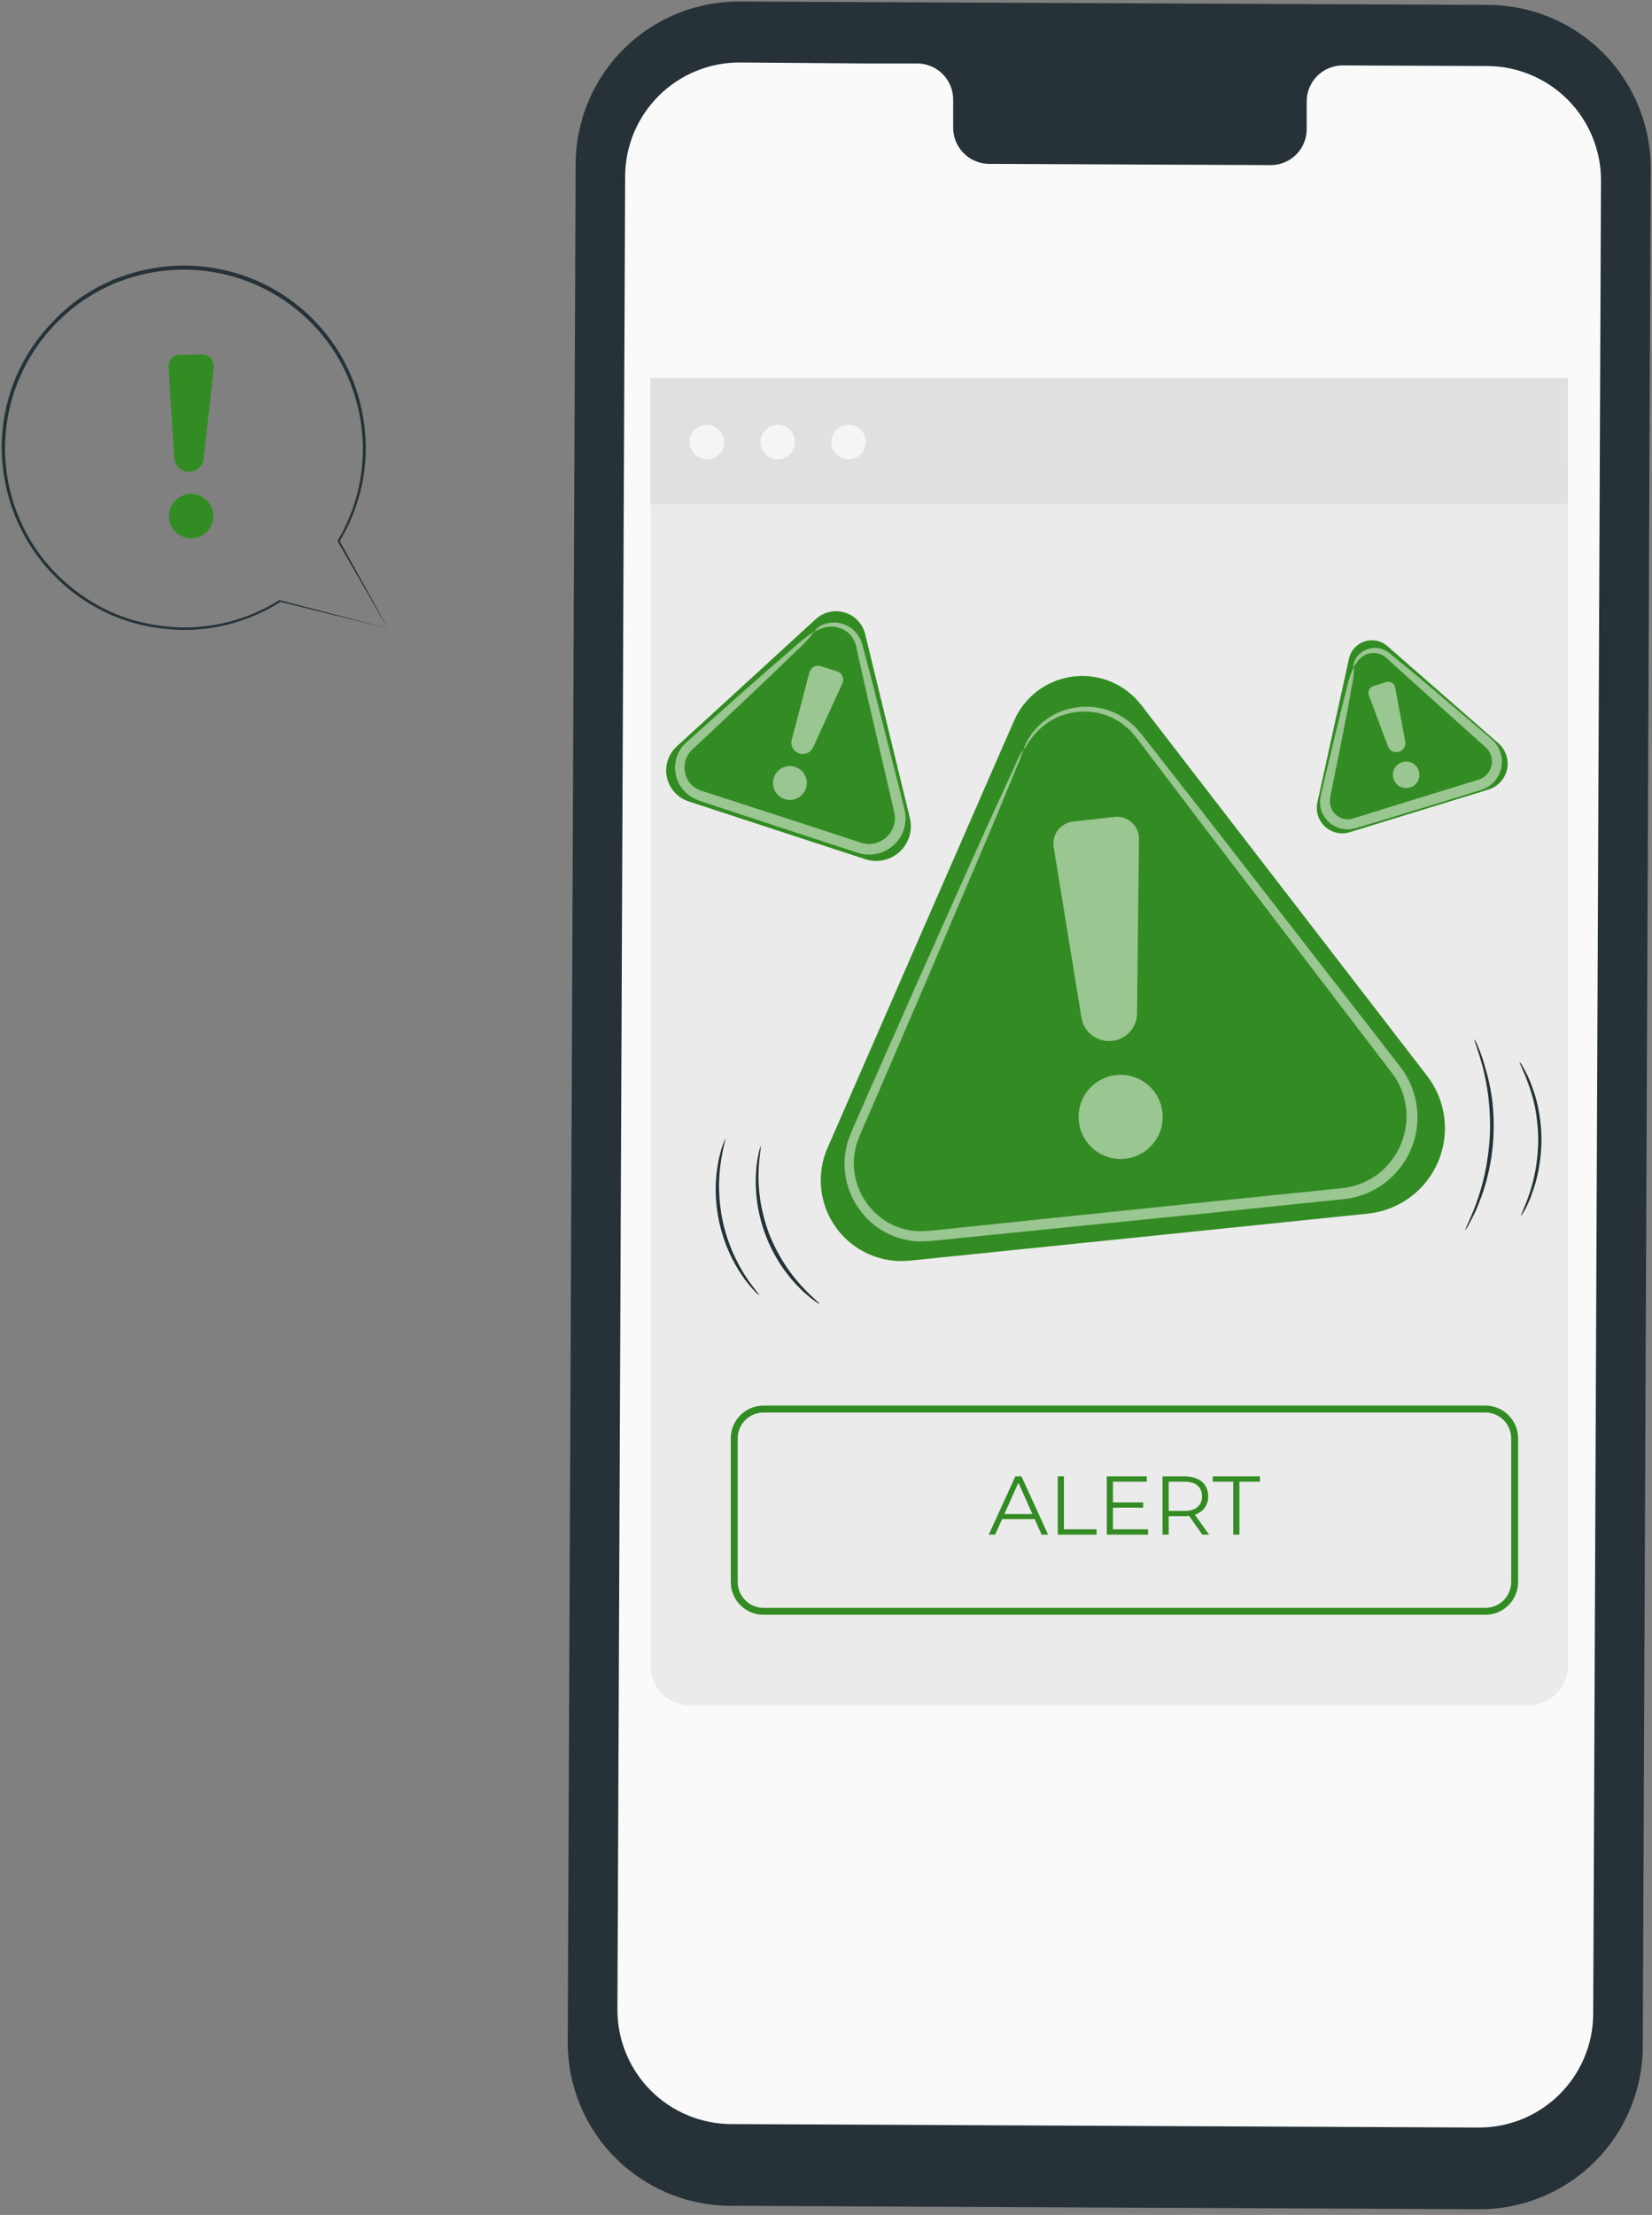
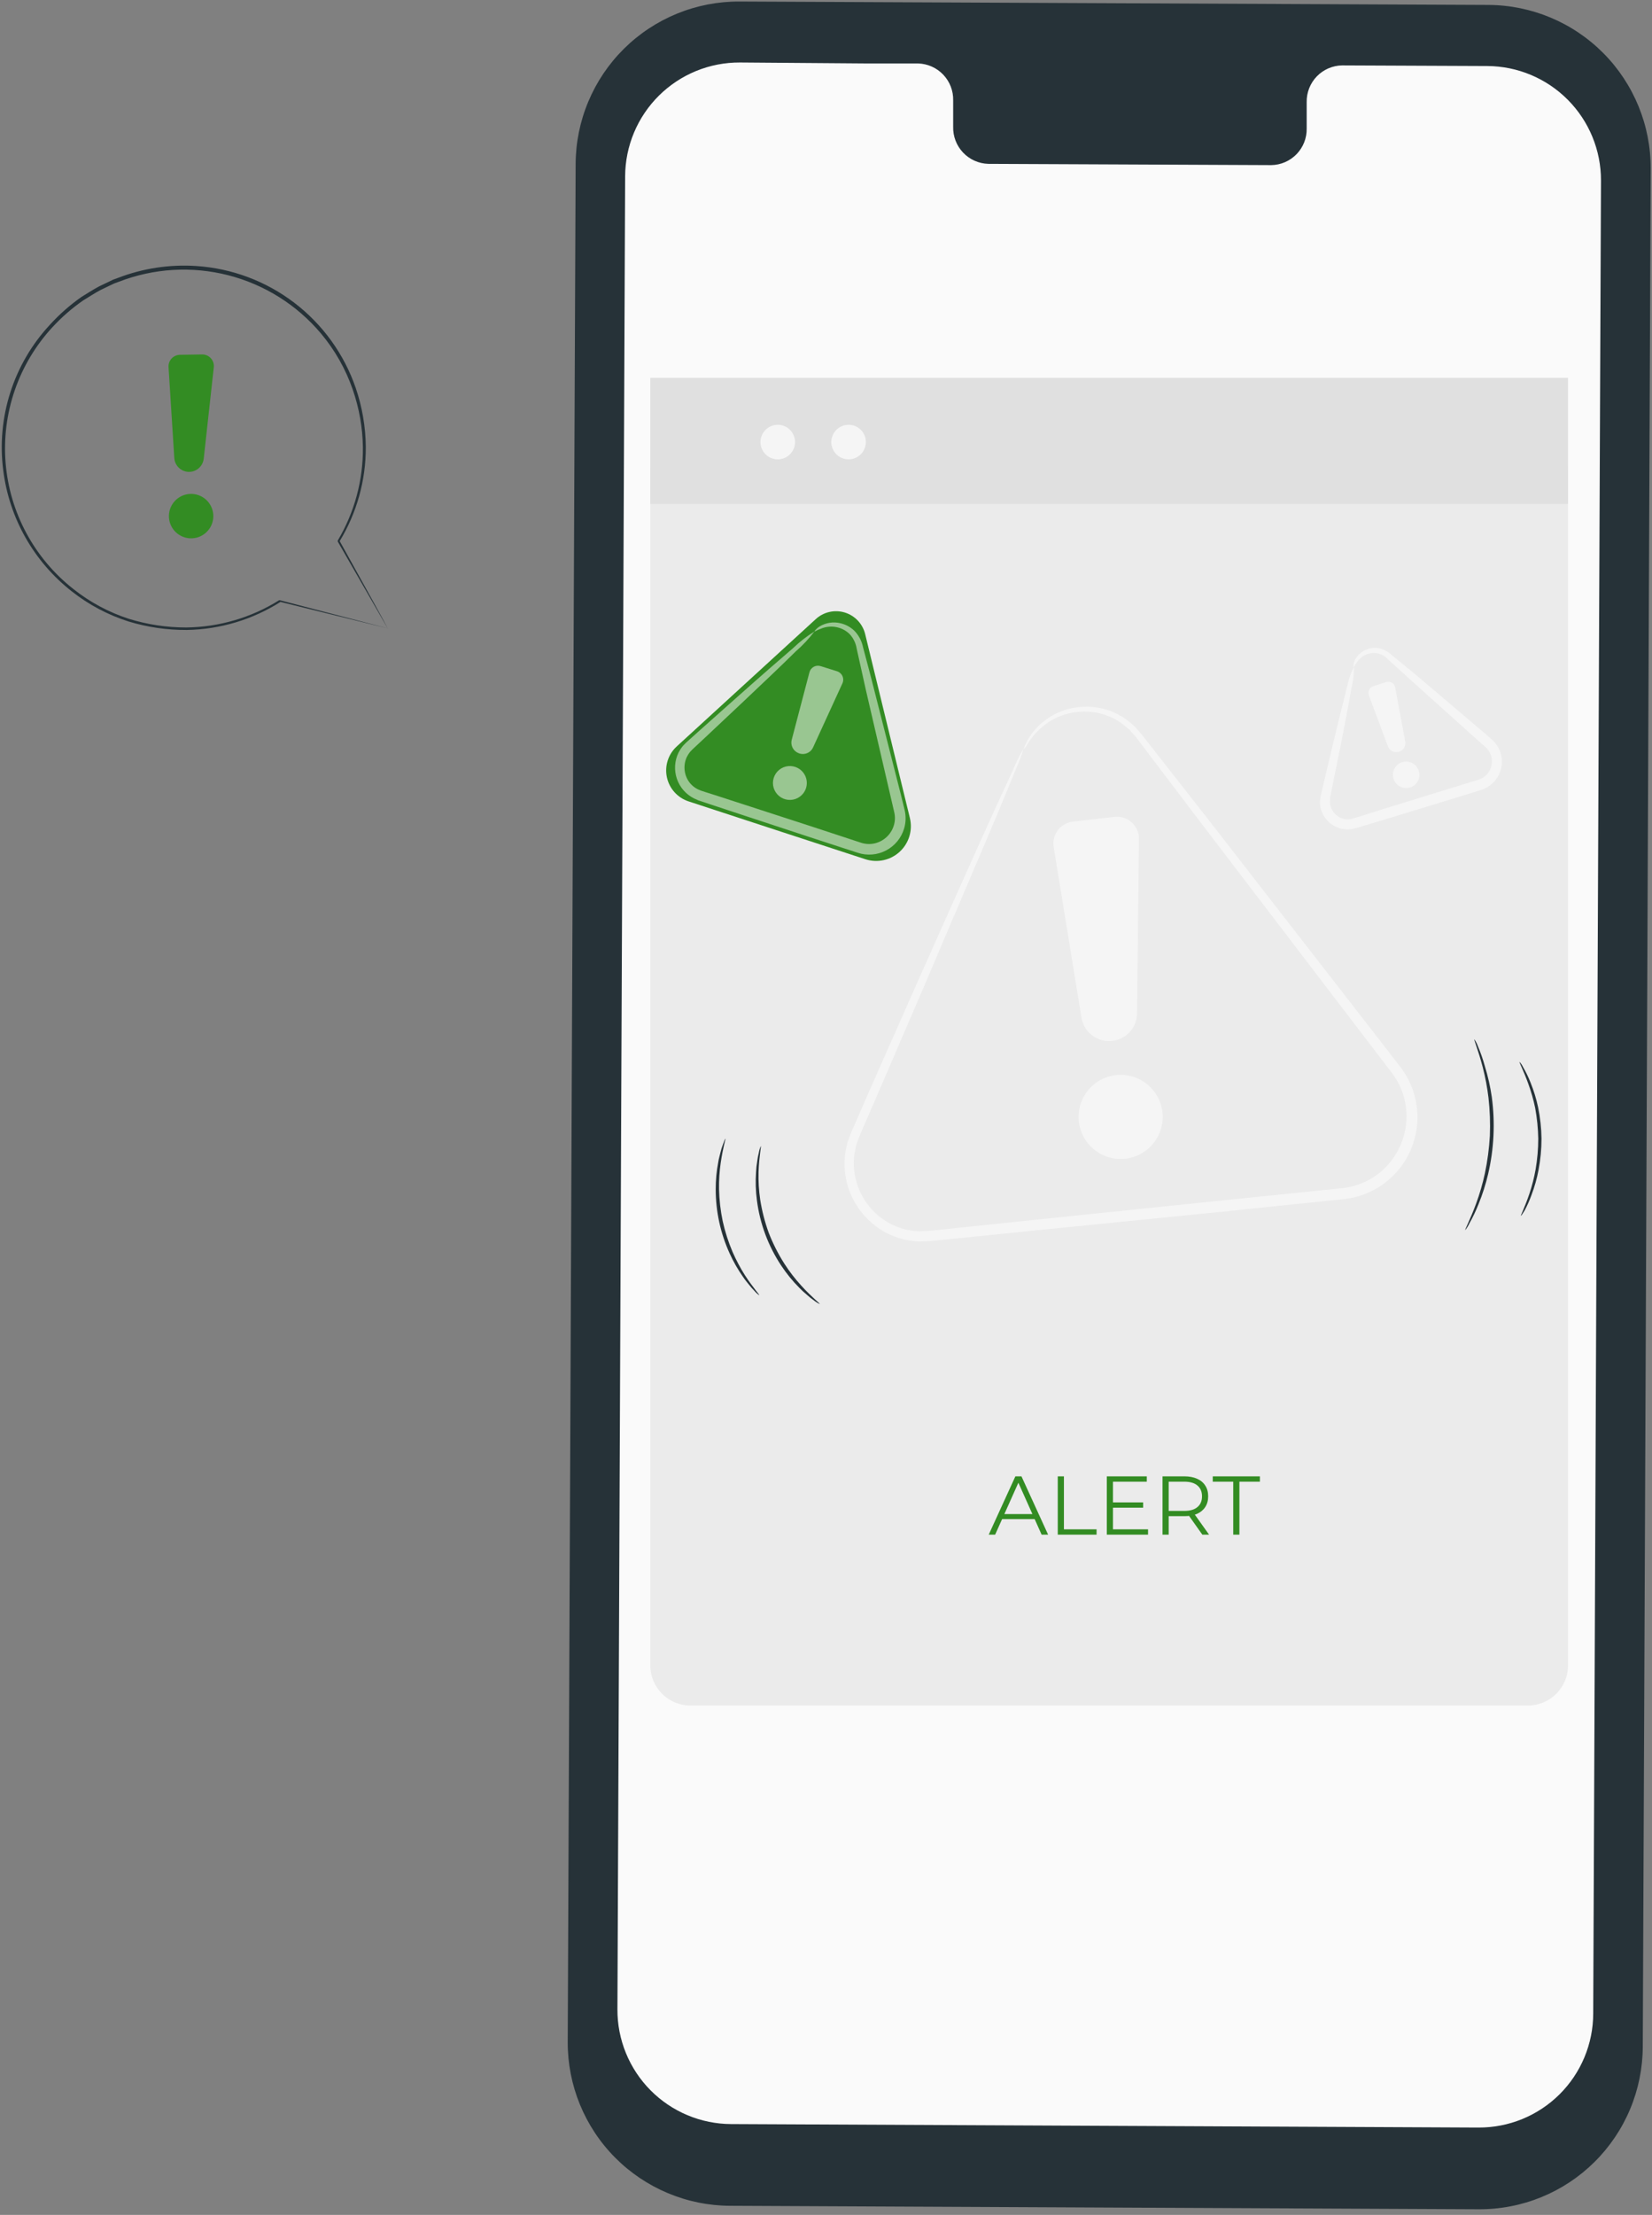
<svg xmlns="http://www.w3.org/2000/svg" width="238" height="319" viewBox="0 0 238 319" fill="none">
  <rect x="0" y="0" width="238" height="319" fill="#808080" stroke="none" />
  <path d="M213.061 318.19L105.181 317.69C98.95 317.661 92.986 315.158 88.6 310.733C84.214 306.307 81.765 300.321 81.791 294.09L82.931 23.62C82.943 20.533 83.563 17.478 84.757 14.631C85.95 11.783 87.693 9.199 89.885 7.026C92.078 4.852 94.678 3.133 97.536 1.965C100.394 0.797 103.454 0.204 106.541 0.22L214.421 0.71C220.652 0.739 226.616 3.242 231.003 7.667C235.389 12.093 237.838 18.079 237.811 24.31L236.671 294.78C236.659 297.868 236.039 300.923 234.846 303.771C233.653 306.619 231.91 309.204 229.717 311.378C227.525 313.552 224.925 315.273 222.067 316.441C219.209 317.61 216.149 318.204 213.061 318.19Z" fill="#263238" />
  <path d="M214.271 9.51L193.351 9.42C192.67 9.432 191.997 9.578 191.372 9.849C190.747 10.121 190.181 10.513 189.708 11.004C189.234 11.494 188.862 12.073 188.612 12.707C188.362 13.341 188.239 14.019 188.251 14.7V18.5C188.265 19.182 188.143 19.86 187.894 20.495C187.644 21.13 187.272 21.709 186.798 22.2C186.324 22.69 185.758 23.082 185.132 23.354C184.507 23.625 183.833 23.77 183.151 23.78L142.381 23.6C141.003 23.561 139.696 22.977 138.748 21.976C137.799 20.975 137.286 19.639 137.321 18.26V14.47C137.356 13.093 136.843 11.758 135.894 10.758C134.946 9.759 133.639 9.177 132.261 9.14H124.911L106.601 9C104.439 8.99 102.296 9.405 100.294 10.223C98.292 11.041 96.471 12.246 94.935 13.768C93.399 15.29 92.178 17.1 91.342 19.094C90.506 21.088 90.071 23.228 90.061 25.39L88.951 289.39C88.941 291.551 89.356 293.693 90.174 295.694C90.992 297.694 92.195 299.514 93.716 301.049C95.237 302.584 97.046 303.804 99.039 304.64C101.032 305.476 103.17 305.911 105.331 305.92L213.001 306.42C215.166 306.431 217.311 306.014 219.314 305.194C221.317 304.374 223.139 303.166 224.675 301.641C226.21 300.116 227.43 298.302 228.263 296.305C229.096 294.307 229.528 292.165 229.531 290L230.651 26C230.659 21.643 228.94 17.461 225.869 14.37C222.799 11.279 218.628 9.531 214.271 9.51Z" fill="#FAFAFA" />
  <path d="M220.121 62.3H99.471C96.279 62.3 93.691 64.888 93.691 68.08V239.86C93.691 243.052 96.279 245.64 99.471 245.64H220.121C223.314 245.64 225.901 243.052 225.901 239.86V68.08C225.901 64.888 223.314 62.3 220.121 62.3Z" fill="#EBEBEB" />
-   <path d="M146.11 103.76L119.21 165.35C118.401 167.208 118.091 169.245 118.311 171.259C118.531 173.273 119.274 175.194 120.465 176.833C121.656 178.472 123.255 179.771 125.103 180.602C126.951 181.433 128.983 181.767 131 181.57C149.68 179.68 177.68 176.79 197.08 174.79C199.27 174.564 201.359 173.758 203.132 172.454C204.906 171.149 206.299 169.396 207.167 167.373C208.036 165.35 208.349 163.132 208.073 160.948C207.798 158.765 206.944 156.694 205.6 154.95L164.39 101.5C163.251 100.034 161.751 98.888 160.036 98.176C158.321 97.463 156.451 97.209 154.608 97.436C152.765 97.664 151.013 98.367 149.523 99.475C148.034 100.584 146.857 102.061 146.11 103.76Z" fill="#338C23" />
  <g opacity="0.5">
    <path d="M147.49 107.9C147.531 107.686 147.605 107.48 147.71 107.29C147.8 107.1 147.9 106.85 148.05 106.58L148.65 105.65C148.9 105.32 149.23 104.98 149.57 104.59C149.978 104.199 150.416 103.841 150.88 103.52C152.05 102.701 153.39 102.157 154.8 101.93C156.578 101.628 158.403 101.804 160.09 102.44C161.046 102.824 161.94 103.35 162.74 104L163.36 104.53C163.55 104.72 163.73 104.93 163.92 105.14C164.295 105.548 164.649 105.975 164.98 106.42L174.27 118.28L198.35 149.28L201.78 153.71C203.027 155.339 203.827 157.266 204.1 159.3C204.318 160.885 204.212 162.498 203.79 164.041C203.368 165.584 202.638 167.026 201.644 168.28C200.65 169.534 199.412 170.573 198.006 171.336C196.599 172.099 195.053 172.57 193.46 172.72L187.32 173.35L174.78 174.65L150 177.13L138.24 178.32L135.37 178.61L133.95 178.75L132.43 178.8C130.416 178.739 128.457 178.123 126.77 177.02C125.159 175.964 123.845 174.515 122.952 172.808C122.059 171.102 121.618 169.195 121.67 167.27C121.688 166.804 121.731 166.34 121.8 165.88C121.9 165.43 121.99 164.98 122.1 164.53L122.57 163.25C122.73 162.84 122.91 162.46 123.08 162.07L125.08 157.49C127.74 151.49 130.21 145.9 132.47 140.79C137.01 130.59 140.7 122.34 143.28 116.66C144.58 113.84 145.6 111.66 146.28 110.13C146.598 109.354 146.983 108.608 147.43 107.9C147.208 108.708 146.92 109.498 146.57 110.26C145.94 111.79 145.01 114.03 143.83 116.9C141.42 122.66 137.83 130.97 133.48 141.23C131.27 146.36 128.85 151.98 126.26 158.01C125.61 159.51 124.95 161.01 124.26 162.6C124.1 162.99 123.92 163.39 123.77 163.77L123.36 164.91C123.27 165.3 123.2 165.7 123.11 166.1C123.053 166.501 123.016 166.905 123 167.31C122.97 168.994 123.369 170.658 124.16 172.145C124.951 173.632 126.107 174.893 127.52 175.81C128.984 176.762 130.684 177.289 132.43 177.33L133.76 177.28L135.18 177.14L138.05 176.84L149.81 175.61L174.55 173.05L187.09 171.77L193.24 171.14C195.13 170.964 196.936 170.272 198.46 169.14C199.934 168.028 201.089 166.546 201.807 164.844C202.525 163.143 202.782 161.282 202.55 159.45C202.323 157.673 201.633 155.986 200.55 154.56L197.15 150.11L173.39 119L164.29 107C163.95 106.56 163.63 106.11 163.29 105.74C163.12 105.55 162.96 105.35 162.79 105.17L162.22 104.68C161.501 104.055 160.688 103.549 159.81 103.18C158.255 102.551 156.561 102.344 154.9 102.58C153.561 102.755 152.278 103.222 151.14 103.95C150.685 104.254 150.251 104.588 149.84 104.95C149.5 105.31 149.16 105.62 148.9 105.95L148.25 106.8C148.08 107.06 147.97 107.29 147.85 107.47C147.75 107.629 147.629 107.773 147.49 107.9Z" fill="white" />
  </g>
  <path opacity="0.5" d="M151.801 122L155.801 146.55C155.953 147.525 156.459 148.409 157.223 149.033C157.988 149.657 158.955 149.977 159.941 149.93C160.979 149.896 161.963 149.46 162.686 148.714C163.408 147.967 163.811 146.969 163.811 145.93L164.091 120.83C164.095 120.382 164.004 119.938 163.824 119.527C163.644 119.117 163.379 118.749 163.046 118.449C162.713 118.148 162.321 117.922 161.894 117.784C161.467 117.646 161.016 117.601 160.571 117.65L154.571 118.33C154.143 118.379 153.73 118.514 153.357 118.727C152.983 118.94 152.657 119.227 152.398 119.57C152.138 119.914 151.952 120.306 151.849 120.724C151.747 121.142 151.73 121.576 151.801 122Z" fill="white" />
  <path opacity="0.5" d="M167.361 162.19C167.099 163.36 166.495 164.425 165.626 165.251C164.758 166.078 163.664 166.628 162.483 166.833C161.302 167.037 160.087 166.887 158.991 166.401C157.895 165.915 156.968 165.115 156.327 164.101C155.686 163.088 155.361 161.908 155.391 160.71C155.421 159.511 155.806 158.349 156.496 157.369C157.187 156.39 158.153 155.637 159.272 155.206C160.391 154.776 161.612 154.686 162.781 154.95C164.347 155.306 165.708 156.267 166.566 157.624C167.425 158.981 167.711 160.623 167.361 162.19Z" fill="white" />
  <path d="M117.501 89.19L97.501 107.5C96.895 108.052 96.445 108.754 96.196 109.534C95.946 110.314 95.905 111.147 96.077 111.948C96.249 112.749 96.628 113.491 97.176 114.1C97.724 114.709 98.422 115.164 99.201 115.42C106.411 117.79 117.201 121.31 124.701 123.76C125.545 124.03 126.445 124.072 127.311 123.879C128.176 123.687 128.975 123.269 129.625 122.666C130.275 122.064 130.753 121.299 131.011 120.451C131.268 119.603 131.296 118.702 131.091 117.84L124.651 91.36C124.477 90.623 124.113 89.945 123.596 89.394C123.078 88.842 122.424 88.436 121.7 88.216C120.976 87.997 120.207 87.971 119.47 88.142C118.733 88.313 118.054 88.674 117.501 89.19Z" fill="#338C23" />
  <g opacity="0.5">
    <path d="M117.331 90.94C117.331 90.94 117.501 90.6 118.081 90.22C118.982 89.679 120.059 89.513 121.081 89.76C121.833 89.934 122.524 90.307 123.081 90.84C123.715 91.491 124.149 92.31 124.331 93.2C124.781 94.94 125.331 96.91 125.871 99.08L129.781 114.43L130.321 116.63C130.536 117.51 130.516 118.431 130.261 119.3C130.064 119.978 129.733 120.609 129.287 121.156C128.84 121.702 128.289 122.153 127.664 122.482C127.04 122.81 126.355 123.01 125.652 123.068C124.949 123.126 124.241 123.042 123.571 122.82L121.201 122.05L116.361 120.47L106.821 117.33L102.281 115.83L101.181 115.46L100.631 115.28L100.001 115C98.831 114.42 97.938 113.4 97.517 112.164C97.095 110.927 97.18 109.575 97.751 108.4C97.936 108.045 98.157 107.71 98.411 107.4L98.831 106.97L99.221 106.62L100.721 105.27L106.231 100.37C109.601 97.37 112.351 94.98 114.231 93.37C115.177 92.457 116.216 91.646 117.331 90.95C116.535 91.997 115.634 92.959 114.641 93.82C112.851 95.59 110.211 98.11 106.931 101.2L101.561 106.25L100.081 107.63L99.711 107.98L99.411 108.3C99.228 108.529 99.07 108.777 98.941 109.04C98.687 109.593 98.577 110.202 98.623 110.809C98.668 111.416 98.867 112.001 99.201 112.51C99.551 113.029 100.035 113.443 100.601 113.71L101.041 113.89L101.591 114.07L102.701 114.42L107.241 115.89L116.791 118.99L121.631 120.58L124.001 121.36C124.645 121.579 125.337 121.617 126.001 121.47C126.649 121.323 127.247 121.006 127.733 120.553C128.22 120.1 128.578 119.526 128.771 118.89C128.961 118.27 128.982 117.611 128.831 116.98C128.661 116.24 128.491 115.5 128.321 114.78C126.971 108.98 125.761 103.78 124.741 99.36L123.421 93.42C123.305 92.68 122.982 91.987 122.491 91.42C122.052 90.951 121.497 90.606 120.881 90.42C120.005 90.148 119.061 90.201 118.221 90.57C117.641 90.76 117.381 91 117.331 90.94Z" fill="white" />
  </g>
  <path opacity="0.5" d="M116.611 96.84L114.061 106.55C113.961 106.938 114.008 107.35 114.192 107.706C114.377 108.062 114.686 108.337 115.061 108.48C115.449 108.635 115.882 108.635 116.27 108.478C116.658 108.321 116.97 108.021 117.141 107.64L121.361 98.43C121.438 98.266 121.479 98.087 121.481 97.906C121.483 97.725 121.446 97.546 121.373 97.38C121.3 97.214 121.193 97.066 121.058 96.945C120.923 96.825 120.764 96.734 120.591 96.68L118.261 95.95C118.095 95.892 117.918 95.869 117.742 95.883C117.566 95.897 117.395 95.947 117.24 96.031C117.085 96.115 116.949 96.23 116.841 96.369C116.732 96.508 116.654 96.669 116.611 96.84Z" fill="white" />
  <path opacity="0.5" d="M115.75 114.23C115.461 114.616 115.064 114.908 114.61 115.069C114.155 115.23 113.663 115.253 113.196 115.134C112.728 115.016 112.306 114.761 111.984 114.403C111.661 114.045 111.451 113.599 111.381 113.122C111.311 112.645 111.385 112.158 111.592 111.722C111.798 111.287 112.13 110.922 112.544 110.675C112.958 110.427 113.436 110.308 113.917 110.332C114.399 110.356 114.863 110.522 115.25 110.81C115.508 111.001 115.725 111.242 115.89 111.517C116.055 111.793 116.163 112.098 116.21 112.416C116.256 112.734 116.24 113.058 116.161 113.369C116.082 113.68 115.942 113.973 115.75 114.23Z" fill="white" />
-   <path d="M194.341 94.87L189.791 115.57C189.655 116.196 189.685 116.846 189.878 117.457C190.071 118.068 190.42 118.617 190.891 119.051C191.363 119.485 191.939 119.788 192.563 119.929C193.188 120.071 193.839 120.048 194.451 119.86L214.451 113.71C215.114 113.506 215.711 113.128 216.179 112.615C216.647 112.103 216.971 111.476 217.115 110.797C217.26 110.118 217.221 109.413 217.002 108.754C216.783 108.096 216.393 107.507 215.871 107.05L199.871 93.05C199.429 92.663 198.893 92.397 198.317 92.28C197.741 92.163 197.145 92.198 196.586 92.381C196.028 92.565 195.527 92.891 195.133 93.328C194.74 93.764 194.466 94.296 194.341 94.87Z" fill="#338C23" />
  <g opacity="0.5">
    <path d="M195 96.06C195 96.06 194.93 95.76 195.12 95.25C195.279 94.872 195.511 94.529 195.802 94.24C196.094 93.952 196.44 93.724 196.82 93.57C197.387 93.34 198.005 93.264 198.61 93.35C199.328 93.491 199.988 93.839 200.51 94.35L204.17 97.35L213.59 105.35L214.93 106.51C215.483 106.995 215.9 107.615 216.14 108.31C216.387 109.027 216.438 109.797 216.289 110.54C216.14 111.284 215.795 111.974 215.29 112.54C214.767 113.12 214.097 113.549 213.35 113.78L211.49 114.36L207.69 115.53L200.18 117.82L196.61 118.89L195.74 119.15L195.31 119.28L194.78 119.4C194.065 119.518 193.331 119.435 192.66 119.16C192.019 118.903 191.456 118.484 191.025 117.944C190.594 117.405 190.309 116.762 190.2 116.08C190.16 115.748 190.16 115.412 190.2 115.08L190.28 114.6L190.37 114.2L190.73 112.66C191.2 110.66 191.65 108.77 192.06 107.06C192.88 103.63 193.57 100.87 194.06 98.96C194.26 97.946 194.597 96.964 195.06 96.04C195.072 97.068 194.95 98.093 194.7 99.09C194.37 101.04 193.84 103.84 193.16 107.29C192.81 109.02 192.42 110.91 192.01 112.94C191.91 113.45 191.8 113.94 191.7 114.49L191.62 114.87V115.2C191.6 115.413 191.6 115.627 191.62 115.84C191.701 116.286 191.894 116.703 192.181 117.053C192.468 117.403 192.839 117.674 193.26 117.84C193.691 118.004 194.157 118.049 194.61 117.97L194.95 117.88L195.38 117.75L196.25 117.48L199.81 116.36L207.3 114.05L211.1 112.88L212.96 112.31C213.445 112.173 213.881 111.903 214.22 111.53C214.55 111.167 214.777 110.723 214.879 110.244C214.981 109.764 214.954 109.266 214.8 108.8C214.654 108.345 214.388 107.938 214.03 107.62L212.71 106.45L203.51 98.18L200 95C199.648 94.595 199.185 94.3 198.669 94.153C198.152 94.005 197.604 94.011 197.09 94.17C196.417 94.378 195.842 94.822 195.47 95.42C195.16 95.81 195.09 96.08 195 96.06Z" fill="white" />
  </g>
  <path opacity="0.5" d="M197.211 100.15L199.961 107.5C200.07 107.791 200.282 108.032 200.556 108.178C200.831 108.323 201.149 108.363 201.451 108.29C201.776 108.222 202.061 108.031 202.248 107.757C202.435 107.483 202.507 107.147 202.451 106.82L201.001 99C200.975 98.86 200.92 98.727 200.839 98.611C200.758 98.494 200.652 98.396 200.53 98.323C200.408 98.25 200.272 98.204 200.131 98.188C199.99 98.172 199.846 98.186 199.711 98.23L197.901 98.81C197.763 98.844 197.633 98.907 197.521 98.996C197.409 99.085 197.317 99.196 197.252 99.323C197.186 99.45 197.149 99.589 197.142 99.732C197.135 99.875 197.158 100.017 197.211 100.15Z" fill="white" />
  <path opacity="0.5" d="M204.491 111.64C204.486 111.895 204.43 112.146 204.326 112.379C204.222 112.612 204.072 112.821 203.886 112.994C203.699 113.168 203.479 113.302 203.24 113.389C203 113.476 202.746 113.514 202.491 113.5C202.116 113.483 201.754 113.354 201.451 113.132C201.148 112.909 200.917 112.602 200.788 112.249C200.659 111.896 200.637 111.513 200.725 111.147C200.812 110.782 201.006 110.45 201.281 110.194C201.556 109.938 201.901 109.769 202.272 109.708C202.643 109.647 203.024 109.697 203.367 109.851C203.709 110.006 203.999 110.258 204.199 110.576C204.399 110.894 204.501 111.265 204.491 111.64Z" fill="white" />
  <path d="M109.381 186.55C109.116 186.367 108.877 186.148 108.671 185.9C108.407 185.636 108.16 185.356 107.931 185.06C107.661 184.72 107.331 184.34 107.031 183.88C106.287 182.819 105.644 181.691 105.111 180.51C103.791 177.608 103.109 174.457 103.111 171.27C103.109 169.975 103.229 168.682 103.471 167.41C103.551 166.86 103.701 166.41 103.801 165.96C103.885 165.596 103.996 165.238 104.131 164.89C104.341 164.31 104.471 163.99 104.511 164.01C104.551 164.03 104.151 165.32 103.831 167.47C103.65 168.728 103.569 169.999 103.591 171.27C103.625 172.823 103.803 174.369 104.121 175.89C104.456 177.404 104.932 178.884 105.541 180.31C106.047 181.474 106.642 182.597 107.321 183.67C108.511 185.5 109.451 186.48 109.381 186.55Z" fill="#263238" />
  <path d="M118.091 187.81C117.782 187.668 117.493 187.486 117.231 187.27C116.905 187.044 116.595 186.797 116.301 186.53C115.894 186.196 115.506 185.839 115.141 185.46C114.175 184.488 113.308 183.423 112.551 182.28C110.682 179.466 109.485 176.26 109.051 172.91C108.868 171.552 108.825 170.178 108.921 168.81C108.946 168.284 109.002 167.76 109.091 167.24C109.137 166.846 109.21 166.455 109.311 166.07C109.368 165.727 109.466 165.391 109.601 165.07C109.701 165.07 109.361 166.49 109.281 168.79C109.247 170.128 109.327 171.466 109.521 172.79C109.778 174.416 110.19 176.013 110.751 177.56C111.354 179.11 112.108 180.597 113.001 182C113.727 183.132 114.55 184.2 115.461 185.19C117.001 186.89 118.151 187.73 118.091 187.81Z" fill="#263238" />
  <path d="M211.101 177.16C211.011 177.11 211.791 175.72 212.671 173.32C213.185 171.914 213.602 170.474 213.921 169.01C214.298 167.221 214.538 165.406 214.641 163.58C214.714 161.751 214.647 159.919 214.441 158.1C214.263 156.614 213.986 155.14 213.611 153.69C212.961 151.22 212.321 149.75 212.411 149.69C212.625 149.999 212.797 150.336 212.921 150.69C213.319 151.623 213.653 152.582 213.921 153.56C214.368 155.016 214.703 156.504 214.921 158.01C215.419 161.705 215.239 165.46 214.391 169.09C214.046 170.568 213.584 172.016 213.011 173.42C212.639 174.37 212.202 175.292 211.701 176.18C211.541 176.53 211.34 176.859 211.101 177.16Z" fill="#263238" />
  <path d="M219.121 175.1C219.041 175.1 219.661 173.92 220.331 171.95C220.716 170.801 221.017 169.624 221.231 168.43C221.481 166.967 221.608 165.485 221.611 164C221.585 162.518 221.437 161.039 221.171 159.58C220.922 158.388 220.588 157.215 220.171 156.07C219.471 154.12 218.831 152.99 218.921 152.94C219.128 153.166 219.3 153.422 219.431 153.7C219.849 154.418 220.21 155.167 220.511 155.94C220.975 157.086 221.336 158.271 221.591 159.48C221.896 160.968 222.06 162.482 222.081 164C222.078 165.517 221.934 167.03 221.651 168.52C221.421 169.734 221.086 170.925 220.651 172.08C220.371 172.856 220.037 173.612 219.651 174.34C219.331 174.85 219.161 175.12 219.121 175.1Z" fill="#263238" />
-   <path d="M213.991 202.94H110.001C107.671 202.94 105.781 204.83 105.781 207.16V227.85C105.781 230.181 107.671 232.07 110.001 232.07H213.991C216.322 232.07 218.211 230.181 218.211 227.85V207.16C218.211 204.83 216.322 202.94 213.991 202.94Z" stroke="#338C23" stroke-miterlimit="10" />
  <path d="M142.444 221.03L146.284 212.63H147.16L151 221.03H150.064L146.536 213.146H146.896L143.368 221.03H142.444ZM143.956 218.786L144.22 218.066H149.104L149.368 218.786H143.956ZM152.389 221.03V212.63H153.277V220.262H157.981V221.03H152.389ZM160.248 216.386H164.688V217.142H160.248V216.386ZM160.344 220.262H165.396V221.03H159.456V212.63H165.216V213.398H160.344V220.262ZM167.483 221.03V212.63H170.627C171.339 212.63 171.951 212.746 172.463 212.978C172.975 213.202 173.367 213.53 173.639 213.962C173.919 214.386 174.059 214.902 174.059 215.51C174.059 216.102 173.919 216.614 173.639 217.046C173.367 217.47 172.975 217.798 172.463 218.03C171.951 218.254 171.339 218.366 170.627 218.366H167.975L168.371 217.958V221.03H167.483ZM173.219 221.03L171.059 217.982H172.019L174.191 221.03H173.219ZM168.371 218.03L167.975 217.61H170.603C171.443 217.61 172.079 217.426 172.511 217.058C172.951 216.69 173.171 216.174 173.171 215.51C173.171 214.838 172.951 214.318 172.511 213.95C172.079 213.582 171.443 213.398 170.603 213.398H167.975L168.371 212.978V218.03ZM177.67 221.03V213.398H174.718V212.63H181.51V213.398H178.558V221.03H177.67Z" fill="#338C23" />
  <path d="M225.901 54.42H93.691V72.58H225.901V54.42Z" fill="#E0E0E0" />
-   <path d="M101.842 66.16C103.217 66.16 104.332 65.045 104.332 63.67C104.332 62.294 103.217 61.18 101.842 61.18C100.466 61.18 99.352 62.294 99.352 63.67C99.352 65.045 100.466 66.16 101.842 66.16Z" fill="#F5F5F5" />
  <path d="M112.051 66.16C113.426 66.16 114.541 65.045 114.541 63.67C114.541 62.294 113.426 61.18 112.051 61.18C110.675 61.18 109.561 62.294 109.561 63.67C109.561 65.045 110.675 66.16 112.051 66.16Z" fill="#F5F5F5" />
  <path d="M124.742 63.67C124.742 64.162 124.596 64.644 124.322 65.053C124.048 65.463 123.66 65.782 123.205 65.97C122.75 66.159 122.249 66.208 121.766 66.112C121.283 66.016 120.839 65.779 120.491 65.43C120.143 65.082 119.906 64.638 119.81 64.156C119.713 63.672 119.763 63.172 119.951 62.717C120.14 62.262 120.459 61.873 120.868 61.599C121.278 61.326 121.759 61.18 122.252 61.18C122.579 61.178 122.903 61.242 123.206 61.367C123.509 61.491 123.784 61.675 124.015 61.906C124.247 62.138 124.43 62.413 124.555 62.715C124.679 63.018 124.743 63.342 124.742 63.67Z" fill="#F5F5F5" />
  <path d="M56.001 90.53L40.321 86.67H40.441C36.392 89.246 31.709 90.652 26.911 90.73C24.069 90.747 21.24 90.336 18.521 89.51C15.56 88.569 12.792 87.102 10.351 85.18C4.869 80.894 1.312 74.607 0.461 67.7C-0.021 63.932 0.333 60.103 1.496 56.486C2.659 52.869 4.603 49.552 7.191 46.77C8.552 45.274 10.075 43.932 11.731 42.77C12.581 42.25 13.421 41.7 14.291 41.24L15.631 40.6L16.291 40.28L16.981 40.03C20.568 38.647 24.414 38.06 28.251 38.31C33.391 38.642 38.318 40.487 42.41 43.614C46.504 46.74 49.579 51.008 51.251 55.88C52.181 58.609 52.671 61.468 52.701 64.35C52.722 69.164 51.407 73.89 48.901 78V77.86C53.261 85.72 55.461 89.7 55.901 90.58L48.661 78V77.93V77.85C51.076 73.79 52.328 69.144 52.281 64.42C52.239 61.583 51.743 58.771 50.811 56.09C49.791 53.142 48.239 50.407 46.231 48.02C42.758 43.903 38.086 40.973 32.867 39.639C27.648 38.305 22.143 38.634 17.121 40.58L16.441 40.83L15.791 41.14L14.481 41.77C13.631 42.22 12.811 42.77 11.981 43.27C10.359 44.396 8.867 45.697 7.531 47.15C5.125 49.763 3.286 52.845 2.129 56.203C0.972 59.562 0.523 63.123 0.809 66.663C1.096 70.203 2.112 73.645 3.794 76.774C5.475 79.902 7.786 82.648 10.581 84.84C12.968 86.739 15.678 88.192 18.581 89.13C21.253 89.957 24.034 90.375 26.831 90.37C31.566 90.318 36.196 88.962 40.211 86.45H40.271H40.331L56.001 90.53Z" fill="#263238" />
  <path d="M24.28 52.86L25.11 65.96C25.143 66.48 25.364 66.969 25.732 67.337C26.1 67.706 26.59 67.927 27.11 67.96C27.654 67.989 28.188 67.81 28.604 67.459C29.02 67.107 29.287 66.611 29.35 66.07L30.8 52.9C30.825 52.665 30.801 52.428 30.727 52.203C30.654 51.978 30.535 51.772 30.376 51.597C30.217 51.422 30.023 51.283 29.806 51.189C29.59 51.094 29.356 51.047 29.12 51.05L25.92 51.1C25.695 51.104 25.474 51.153 25.268 51.244C25.063 51.335 24.879 51.467 24.726 51.631C24.572 51.795 24.454 51.989 24.377 52.2C24.301 52.411 24.268 52.636 24.28 52.86Z" fill="#338C23" />
  <path d="M30.581 75.31C30.387 75.916 30.017 76.45 29.518 76.844C29.019 77.239 28.414 77.475 27.78 77.524C27.145 77.573 26.511 77.432 25.957 77.118C25.404 76.805 24.956 76.334 24.672 75.765C24.387 75.196 24.279 74.555 24.36 73.924C24.442 73.293 24.709 72.701 25.129 72.223C25.548 71.745 26.101 71.403 26.716 71.24C27.331 71.078 27.98 71.102 28.581 71.31C29.371 71.584 30.022 72.155 30.396 72.903C30.77 73.65 30.836 74.514 30.581 75.31Z" fill="#338C23" />
</svg>